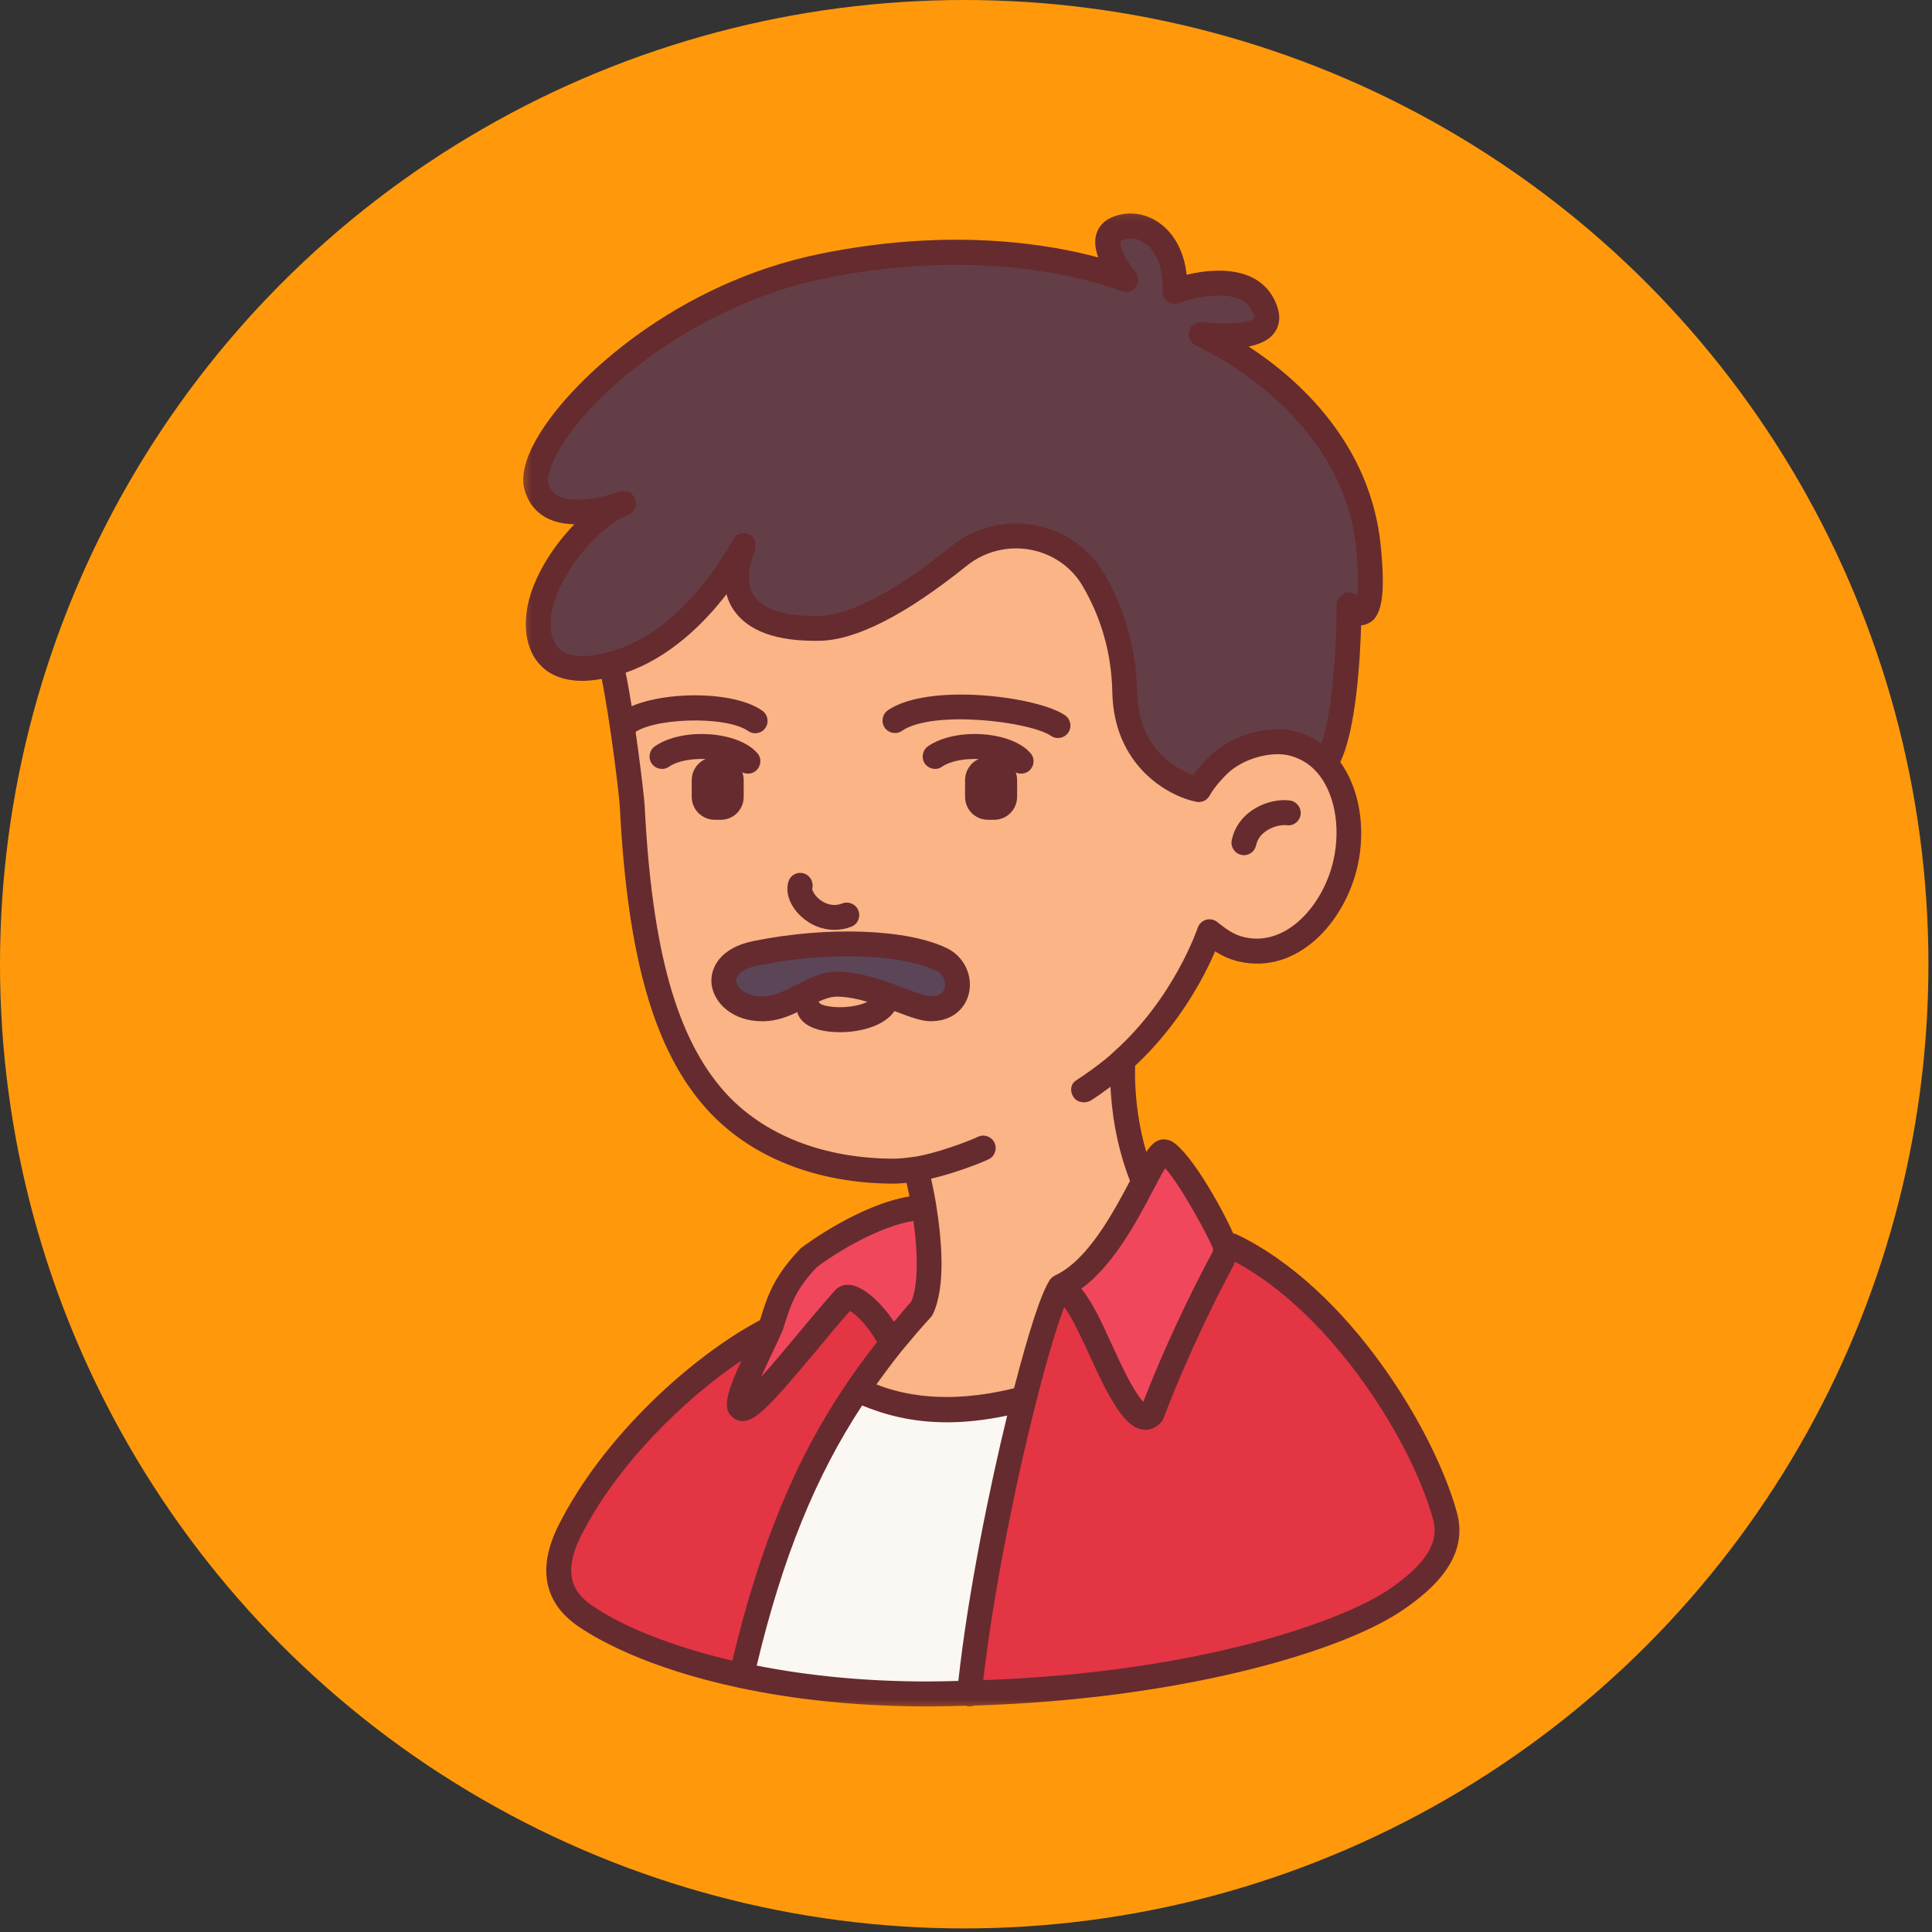
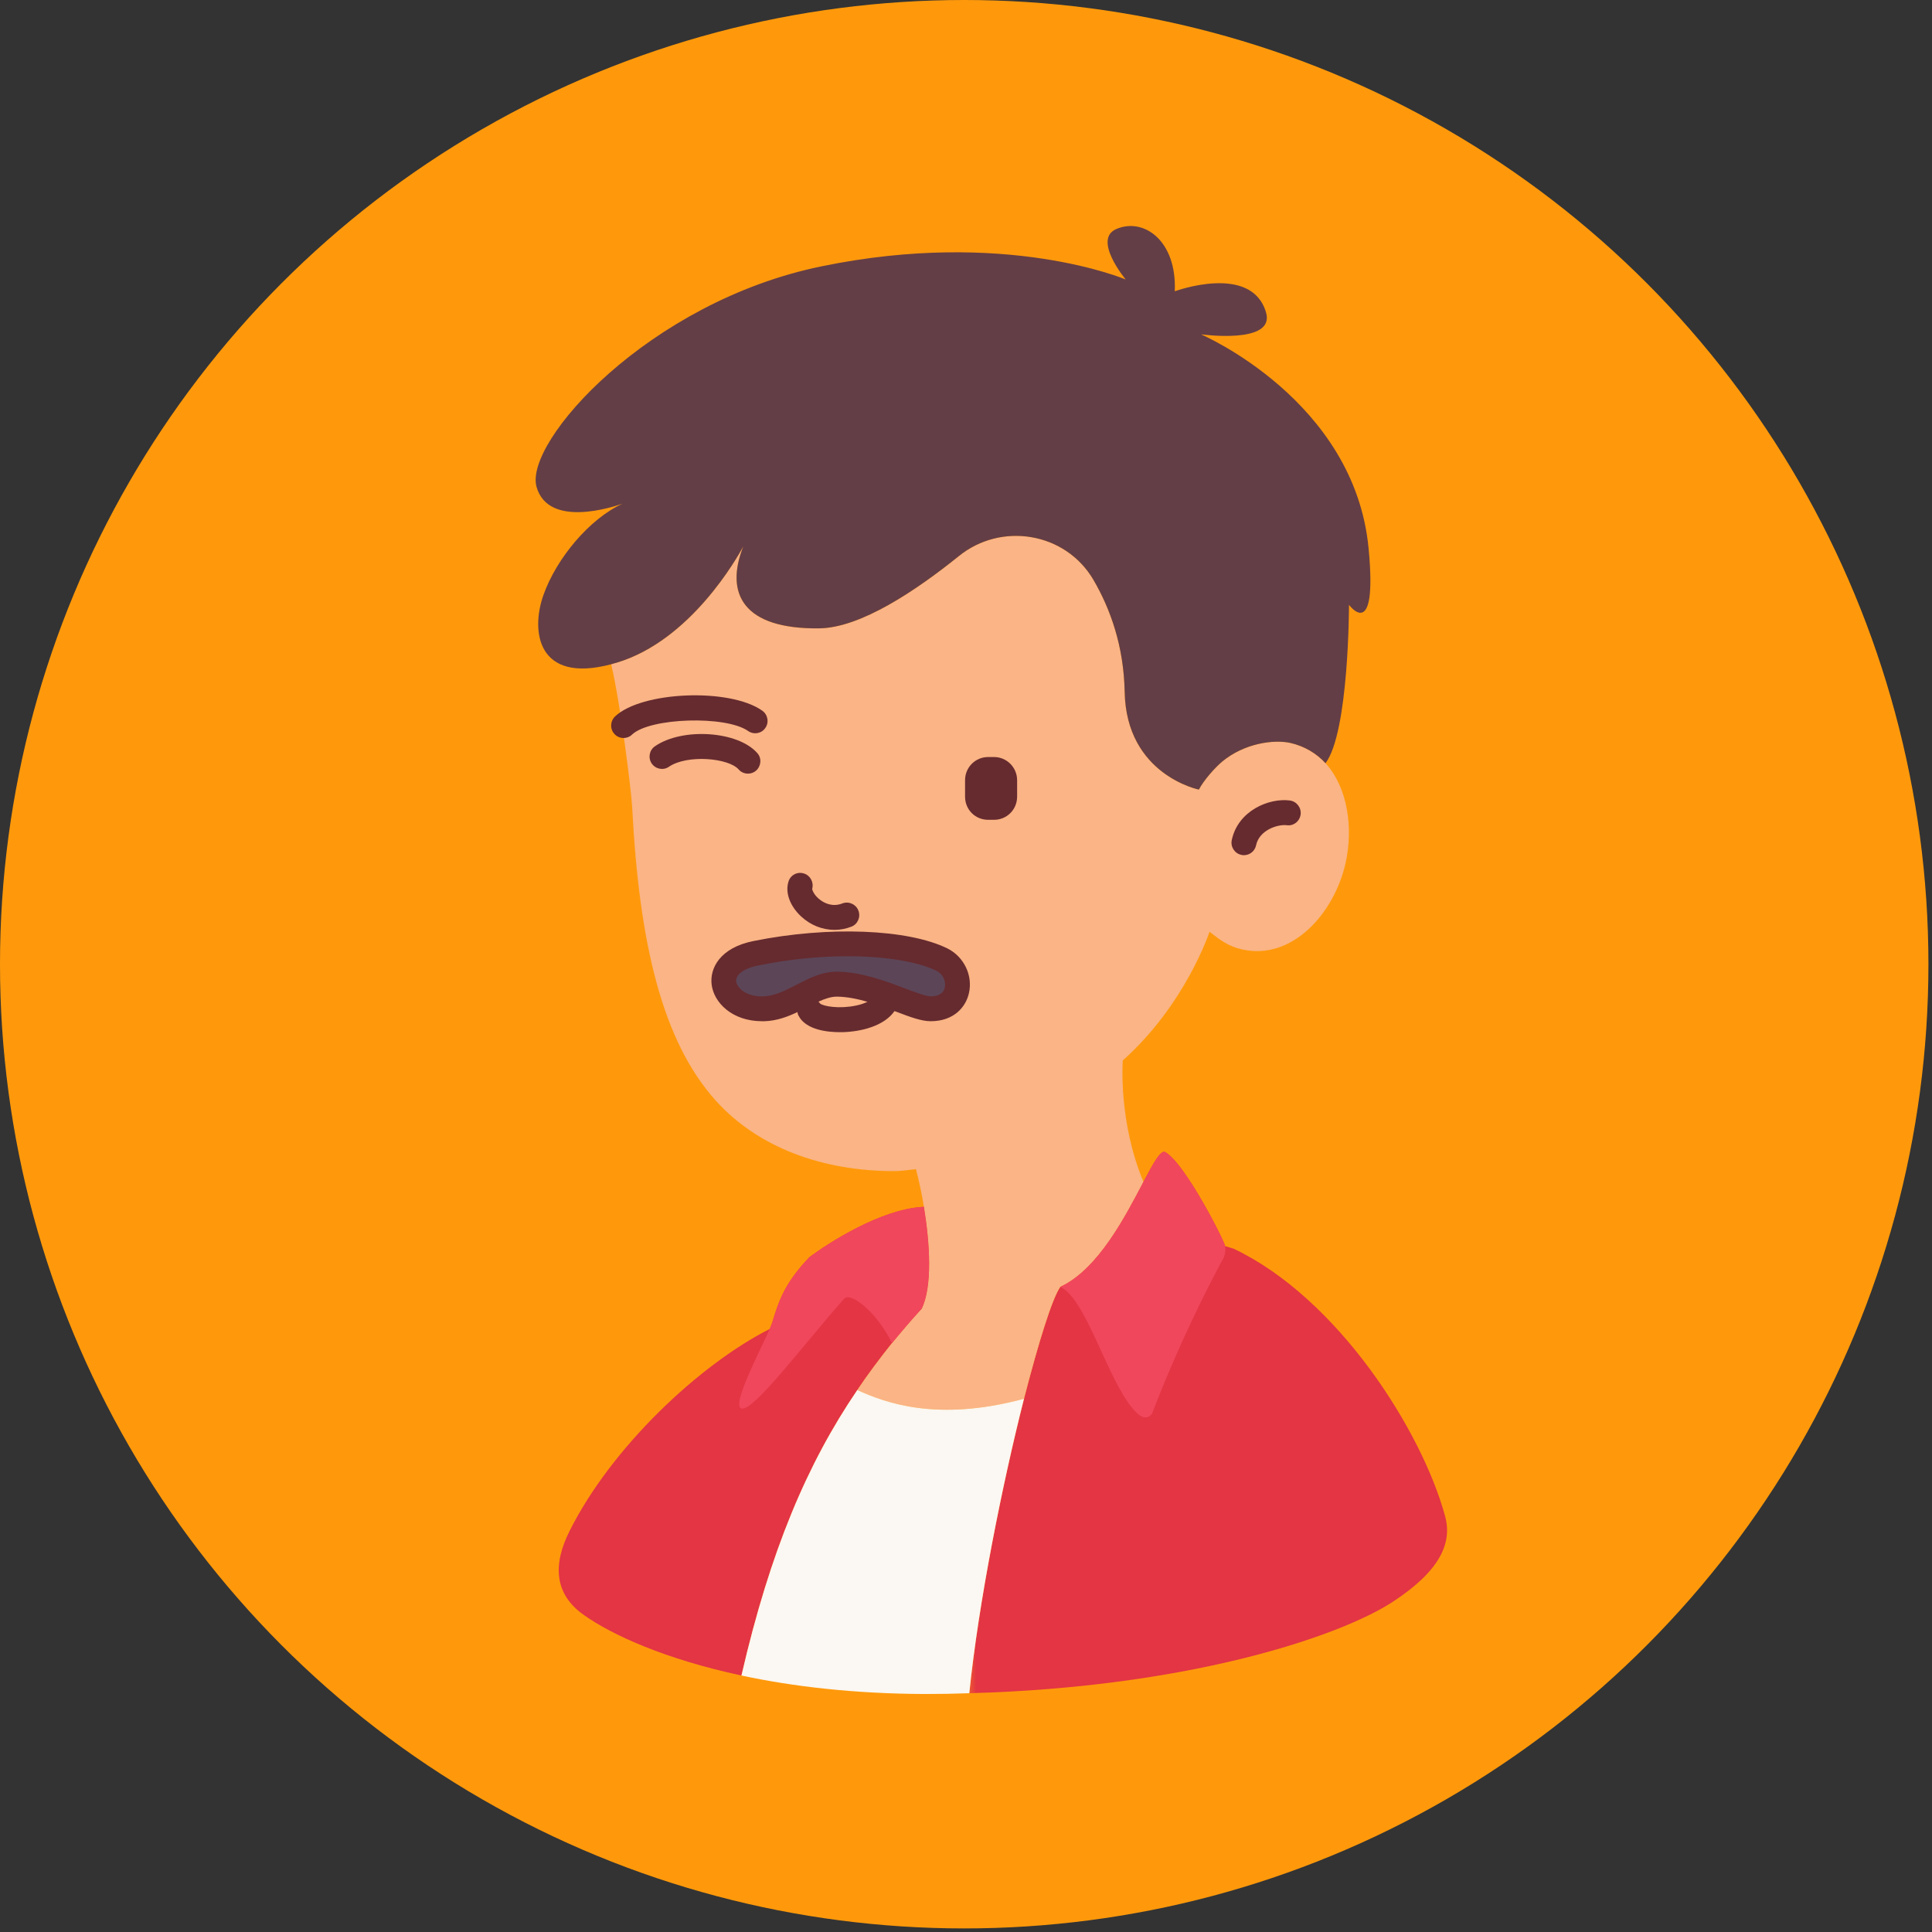
<svg xmlns="http://www.w3.org/2000/svg" width="187" height="187" viewBox="0 0 187 187" fill="none">
  <rect x="0" y="0" width="187" height="187" fill="#333333" stroke="none" />
  <circle cx="93.327" cy="93.327" r="93.327" fill="#FF990B" />
  <g clip-path="url(#clip0_106_659)">
    <mask id="mask0_106_659" style="mask-type:luminance" maskUnits="userSpaceOnUse" x="93" y="111" width="49" height="55">
      <path d="M93.485 111.315H141.944V165.623H93.485V111.315Z" fill="white" />
    </mask>
    <g mask="url(#mask0_106_659)">
      <path d="M139.861 146.712C137.633 138.545 129.557 125.687 119.405 120.861L118.579 120.611C118.533 120.164 114.783 112.724 112.813 111.519C112.366 111.224 111.677 112.504 110.676 114.391C108.934 117.702 106.312 122.839 102.623 124.559C101.835 125.703 100.539 129.862 99.115 135.385C97.008 143.689 94.713 155.107 93.819 163.888C115.2 163.312 129.777 158.342 134.823 155.031C139.376 152.046 140.603 149.356 139.861 146.712Z" fill="#E33544" />
    </g>
    <path d="M89.212 116.823C85.227 117.096 80.317 120.21 78.347 121.68C75.999 124.142 75.392 125.839 74.748 128.006C74.695 128.173 74.597 128.392 74.506 128.627C67.695 132.075 59.171 140.091 55.125 148.197C53.512 151.41 53.61 154.289 56.535 156.334C59.202 158.221 64.331 160.585 71.771 162.176V162.153C74.551 150.084 78.15 141.636 82.977 134.545C84.03 132.976 85.159 131.476 86.333 130.006C87.272 128.87 88.204 127.764 89.212 126.673C90.265 124.498 90.007 120.354 89.424 116.808L89.212 116.823Z" fill="#E33544" />
    <path d="M128.299 73.872C127.435 72.933 126.299 72.236 124.905 71.91C123.276 71.554 120.442 71.94 118.306 73.706C117.616 74.281 116.51 75.516 116.04 76.425C116.04 76.425 109.002 75.009 108.858 66.947C108.767 62.523 107.471 58.931 105.842 56.136C103.153 51.522 96.91 50.484 92.788 53.84C88.712 57.121 83.317 60.773 79.287 60.818C71.938 60.909 70.142 57.462 71.938 52.901C71.385 53.908 66.877 62 59.679 64.144C59.49 64.189 59.323 64.243 59.156 64.296C60.065 68.106 61.126 76.744 61.187 78.1C61.861 91.298 64.096 100.761 69.278 106.527C73.385 111.08 79.613 113.353 86.545 113.353C87.022 113.353 87.772 113.277 88.659 113.164C88.916 114.179 89.212 115.452 89.424 116.808C90.007 120.354 90.265 124.498 89.212 126.672C88.204 127.763 87.272 128.87 86.333 130.006C85.159 131.476 84.03 132.976 82.977 134.544C85.613 135.726 90.606 137.681 99.114 135.385C100.539 129.862 101.834 125.703 102.622 124.559C106.312 122.839 108.934 117.702 110.676 114.391C108.214 108.504 108.676 102.64 108.676 102.64C114.767 97.208 117.071 90.184 117.071 90.184C118.048 90.957 118.904 91.609 120.238 91.897C125.056 92.98 129.132 88.427 130.238 83.547C131.004 80.1 130.435 76.213 128.299 73.872Z" fill="#FAB485" />
    <path d="M71.938 52.901C71.385 53.908 66.877 62 59.679 64.144C59.49 64.189 59.323 64.243 59.156 64.296C51.974 66.197 51.36 61.053 52.603 57.583C53.853 54.06 57.035 50.218 60.263 48.749C59.369 49.059 53.065 51.166 51.928 47.112C50.731 42.733 62.801 29.201 79.522 25.777C97.319 22.102 108.956 27.05 108.956 27.05C108.956 27.05 105.691 23.14 108.078 22.155C110.707 21.042 113.919 23.292 113.707 28.194C113.707 28.194 121.117 25.459 122.533 30.217C123.503 33.376 116.245 32.361 116.245 32.361C116.245 32.361 131.102 38.71 132.466 53.067C133.36 62.333 130.572 58.545 130.572 58.545C130.572 58.545 130.572 70.857 128.299 73.872C127.435 72.933 126.299 72.236 124.905 71.91C123.276 71.554 120.442 71.94 118.306 73.706C117.616 74.281 116.51 75.516 116.04 76.425C116.04 76.425 109.002 75.009 108.858 66.947C108.767 62.523 107.471 58.931 105.842 56.136C103.153 51.522 96.91 50.484 92.788 53.84C88.712 57.121 83.318 60.773 79.287 60.818C71.938 60.909 70.142 57.462 71.938 52.901Z" fill="#643E46" />
    <path d="M118.579 120.611C118.647 121.051 118.579 121.513 118.336 121.922C116.919 124.528 114.018 130.248 111.502 136.84C110.926 137.567 110.229 137.052 109.631 136.332C107.108 133.309 105.092 125.665 102.623 124.559C106.312 122.839 108.934 117.702 110.676 114.391C111.676 112.504 112.366 111.224 112.813 111.519C114.783 112.724 118.533 120.164 118.579 120.611Z" fill="#F1475C" />
    <path d="M99.114 135.385C97.008 143.689 94.713 155.107 93.819 163.888C92.424 163.941 90.992 163.964 89.545 163.964C82.658 163.941 76.718 163.236 71.771 162.176V162.153C74.552 150.084 78.15 141.636 82.977 134.544C85.613 135.726 90.606 137.681 99.114 135.385Z" fill="#FBF7F2" />
    <path d="M74.506 128.627C74.597 128.392 74.695 128.173 74.749 128.006C75.392 125.839 75.999 124.142 78.347 121.68C80.317 120.21 85.227 117.096 89.212 116.823L89.424 116.808C90.007 120.354 90.265 124.498 89.212 126.673C88.204 127.764 87.272 128.87 86.333 130.006C84.946 127.082 82.348 124.991 81.704 125.703C77.749 130.158 72.953 136.621 71.771 136.333C70.763 136.067 73.491 130.9 74.506 128.627Z" fill="#F1475C" />
    <path d="M90.084 97.64C93.25 97.64 93.409 94.003 91.174 92.889C87.826 91.222 80.484 90.79 73.188 92.26C68.172 93.26 69.725 97.791 73.953 97.64C76.643 97.549 78.628 95.23 81.06 95.253C84.704 95.329 88.424 97.64 90.084 97.64Z" fill="#5C4557" />
-     <path d="M98.834 74.88C98.508 74.88 98.175 74.751 97.933 74.479C96.94 73.35 92.94 73.016 91.174 74.213C90.644 74.592 89.894 74.448 89.515 73.903C89.144 73.35 89.288 72.6 89.826 72.228C92.5 70.395 97.872 70.751 99.736 72.888C100.175 73.372 100.13 74.138 99.63 74.585C99.403 74.789 99.115 74.88 98.834 74.88Z" fill="#662B2F" />
-     <path d="M102.402 71.433C102.168 71.433 101.933 71.365 101.728 71.228C99.705 69.834 90.28 68.69 87.295 70.743C86.757 71.115 86.007 70.978 85.628 70.425C85.257 69.88 85.393 69.122 85.946 68.743C89.886 66.053 100.448 67.41 103.092 69.236C103.63 69.614 103.774 70.357 103.395 70.918C103.16 71.251 102.789 71.433 102.402 71.433Z" fill="#662B2F" />
    <path d="M72.4 74.88C72.067 74.88 71.733 74.751 71.498 74.479C70.506 73.35 66.505 73.016 64.748 74.213C64.21 74.592 63.46 74.448 63.081 73.903C62.71 73.35 62.846 72.6 63.399 72.228C66.058 70.395 71.422 70.751 73.294 72.888C73.741 73.372 73.68 74.138 73.188 74.585C72.961 74.789 72.68 74.88 72.4 74.88Z" fill="#662B2F" />
    <path d="M60.353 71.433C60.035 71.433 59.717 71.311 59.482 71.054C59.027 70.576 59.05 69.811 59.527 69.349C62.096 66.909 70.627 66.561 73.771 68.781C74.317 69.16 74.461 69.917 74.074 70.463C73.703 71.008 72.953 71.137 72.407 70.751C70.248 69.235 62.907 69.463 61.179 71.099C60.944 71.326 60.649 71.433 60.353 71.433Z" fill="#662B2F" />
    <path d="M98.448 75.517V77.108C98.448 78.365 97.447 79.35 96.22 79.35H95.644C94.394 79.35 93.409 78.365 93.409 77.108V75.517C93.409 74.282 94.394 73.274 95.644 73.274H96.22C97.447 73.274 98.448 74.282 98.448 75.517Z" fill="#662B2F" />
-     <path d="M71.983 75.517V77.108C71.983 78.365 70.999 79.35 69.756 79.35H69.203C67.953 79.35 66.953 78.365 66.953 77.108V75.517C66.953 74.282 67.953 73.274 69.203 73.274H69.756C70.999 73.274 71.983 74.282 71.983 75.517Z" fill="#662B2F" />
    <path d="M120.154 82.745C120.238 82.767 120.321 82.775 120.397 82.775C120.957 82.775 121.457 82.388 121.579 81.813C121.882 80.343 123.67 79.767 124.549 79.873C125.208 79.972 125.806 79.487 125.89 78.828C125.965 78.161 125.496 77.562 124.836 77.479C122.859 77.221 119.828 78.441 119.222 81.32C119.086 81.972 119.51 82.616 120.154 82.745Z" fill="#662B2F" />
    <path d="M80.772 90.002C81.317 90.002 81.871 89.904 82.409 89.692C83.022 89.457 83.325 88.752 83.083 88.131C82.848 87.517 82.151 87.207 81.537 87.442C80.575 87.82 79.795 87.404 79.416 87.123C78.832 86.699 78.613 86.184 78.613 86.025C78.787 85.403 78.431 84.737 77.817 84.547C77.173 84.335 76.499 84.706 76.317 85.335C75.984 86.396 76.453 87.684 77.529 88.692C78.454 89.555 79.605 90.002 80.772 90.002Z" fill="#662B2F" />
    <path d="M81.068 94.049C81.06 94.049 81.03 94.049 81.007 94.049C79.53 94.049 78.272 94.7 77.067 95.329C75.999 95.874 74.991 96.397 73.915 96.435C72.279 96.518 71.332 95.624 71.256 95.011C71.18 94.329 72.029 93.715 73.415 93.442C73.415 93.442 73.415 93.442 73.43 93.442C76.484 92.821 79.424 92.556 82.03 92.556C85.856 92.556 88.955 93.124 90.652 93.973C91.334 94.314 91.569 95.064 91.447 95.594C91.288 96.291 90.614 96.435 90.084 96.435C89.621 96.435 88.583 96.041 87.576 95.662C85.735 94.965 83.447 94.094 81.068 94.049ZM82.856 97.329C81.234 97.67 79.727 97.405 79.386 97.14C79.34 97.064 79.287 97.018 79.219 96.95C79.848 96.67 80.431 96.465 81.007 96.465C81.007 96.465 81.022 96.465 81.03 96.465C81.999 96.481 83 96.685 83.962 96.965C83.674 97.102 83.318 97.238 82.856 97.329ZM93.781 96.14C94.182 94.427 93.311 92.609 91.713 91.806C87.894 89.919 80.196 89.616 72.953 91.079C69.657 91.73 68.695 93.745 68.877 95.276C69.082 97.034 70.855 98.844 73.756 98.844C73.832 98.844 73.915 98.844 73.999 98.844C75.188 98.806 76.241 98.412 77.188 97.958C77.204 98.064 77.211 98.17 77.272 98.269C77.976 99.716 80.166 99.905 81.287 99.905C81.378 99.905 81.446 99.905 81.522 99.905C83.394 99.86 85.591 99.291 86.576 97.867C86.636 97.882 86.689 97.905 86.735 97.92C88.106 98.443 89.182 98.844 90.084 98.844C92.349 98.844 93.485 97.45 93.781 96.14Z" fill="#662B2F" />
    <mask id="mask1_106_659" style="mask-type:luminance" maskUnits="userSpaceOnUse" x="50" y="20" width="92" height="146">
-       <path d="M50.299 20.155H141.944V165.623H50.299V20.155Z" fill="white" />
-     </mask>
+       </mask>
    <g mask="url(#mask1_106_659)">
      <path d="M134.163 154.024C130.094 156.691 116.767 161.843 95.167 162.623C96.213 153.554 98.523 142.591 100.289 135.689C101.615 130.506 102.486 127.855 103.016 126.506C103.827 127.627 104.721 129.582 105.479 131.226C106.479 133.416 107.524 135.681 108.714 137.106C108.971 137.424 109.782 138.394 110.873 138.394C110.888 138.394 110.888 138.394 110.896 138.394C111.305 138.386 111.903 138.242 112.441 137.59C112.517 137.492 112.57 137.386 112.616 137.272C115.381 130.029 118.502 124.142 119.374 122.528C119.45 122.407 119.472 122.256 119.525 122.119C128.973 127.158 136.686 139.629 138.701 147.038C139.11 148.493 139.08 150.789 134.163 154.024ZM92.758 162.699C91.705 162.729 90.636 162.752 89.553 162.752C83.719 162.737 78.256 162.206 73.241 161.214C75.741 150.766 78.931 142.902 83.446 136.037C85.583 136.909 88.204 137.666 91.674 137.666C93.402 137.666 95.326 137.469 97.485 137.015C95.766 144.061 93.705 154.13 92.758 162.699ZM70.885 160.736C65.225 159.411 60.179 157.441 57.224 155.342C55.845 154.38 54.247 152.645 56.194 148.743C59.611 141.894 66.164 135.454 71.763 131.688C70.468 134.537 70.112 135.81 70.513 136.689C70.665 137.015 71.135 137.416 71.491 137.5C71.619 137.537 71.741 137.553 71.869 137.553C73.165 137.553 74.68 135.916 79.007 130.741C80.082 129.438 81.204 128.097 82.272 126.885C82.863 127.226 83.999 128.317 84.886 129.908C83.78 131.325 82.817 132.613 81.984 133.863C77.006 141.182 73.567 149.531 70.885 160.736ZM74.824 130.794C75.105 130.196 75.37 129.635 75.642 129.014C75.642 129.014 75.65 129.014 75.65 129.006C75.658 128.976 75.68 128.946 75.688 128.908C75.771 128.696 75.855 128.506 75.892 128.355C76.529 126.218 77.075 124.756 79.059 122.65C81.029 121.172 85.037 118.74 88.416 118.164C88.901 121.725 88.826 124.529 88.197 125.998C87.613 126.627 87.083 127.286 86.53 127.938C85.272 126.029 83.613 124.567 82.355 124.377C81.749 124.294 81.189 124.483 80.81 124.907C79.635 126.233 78.378 127.733 77.165 129.181C76.082 130.484 74.779 132.052 73.68 133.257C74.082 132.355 74.521 131.416 74.824 130.794ZM70.165 105.716C65.498 100.519 63.103 91.973 62.399 78.032C62.331 76.789 61.429 69.357 60.558 65.107C64.846 63.637 68.172 60.303 70.316 57.515C70.483 58.144 70.741 58.651 71.013 59.045C72.407 61.076 75.142 62.091 79.294 62.023C82.825 61.977 87.613 59.545 93.538 54.787C95.273 53.378 97.531 52.802 99.721 53.204C101.872 53.598 103.728 54.886 104.804 56.742C106.623 59.864 107.585 63.303 107.661 66.963C107.789 74.107 113.04 77.055 115.798 77.608C115.836 77.615 115.873 77.615 115.911 77.615C115.926 77.63 115.934 77.63 115.957 77.63C115.987 77.63 116.01 77.638 116.04 77.638C116.123 77.638 116.199 77.608 116.283 77.593C116.32 77.577 116.366 77.577 116.404 77.57C116.548 77.524 116.677 77.456 116.79 77.365C116.798 77.35 116.805 77.343 116.821 77.327C116.919 77.244 117.002 77.138 117.078 77.017C117.078 77.002 117.086 77.002 117.101 76.986C117.472 76.267 118.449 75.16 119.063 74.638C120.798 73.213 123.23 72.789 124.639 73.092C125.738 73.335 126.67 73.873 127.405 74.683C129.147 76.6 129.807 79.972 129.064 83.282C128.094 87.571 124.548 91.639 120.488 90.722C119.457 90.495 118.783 90.003 117.798 89.23C117.502 88.995 117.086 88.912 116.714 89.033C116.351 89.147 116.048 89.442 115.926 89.806C115.896 89.874 113.661 96.587 107.82 101.792C107.539 102.064 107.236 102.33 106.941 102.565V102.572C106.933 102.572 106.933 102.572 106.933 102.572C106.153 103.201 105.115 103.959 104.16 104.572C103.607 104.928 103.539 105.618 103.895 106.171C104.107 106.519 104.501 106.694 104.918 106.694C105.168 106.694 105.426 106.625 105.645 106.482C106.244 106.095 106.903 105.625 107.486 105.186C107.585 107.413 108.009 110.8 109.373 114.3C107.736 117.399 105.282 121.983 102.122 123.453C102.084 123.468 102.039 123.498 102.001 123.529C101.842 123.612 101.713 123.748 101.615 123.885C100.804 125.104 99.637 128.65 98.152 134.37C91.523 135.999 87.25 134.946 84.825 133.999C85.552 132.992 86.325 131.946 87.257 130.779C88.181 129.665 89.098 128.574 90.091 127.499C90.167 127.415 90.242 127.317 90.288 127.203C91.553 124.604 91.159 120.013 90.614 116.619C90.462 115.687 90.288 114.838 90.121 114.088C92.121 113.619 94.508 112.762 95.675 112.217C96.273 111.944 96.538 111.217 96.258 110.611C95.978 110.012 95.273 109.747 94.667 110.027C93.523 110.565 90.477 111.671 88.507 111.967C87.681 112.081 87 112.149 86.56 112.149C79.726 112.149 73.907 109.868 70.165 105.716ZM54.004 62.675C53.034 61.606 53.163 59.553 53.731 57.992C54.921 54.636 57.936 51.136 60.634 49.893C60.634 49.893 60.634 49.893 60.649 49.893L60.656 49.886C60.664 49.886 60.664 49.886 60.664 49.886C60.823 49.825 61.043 49.704 61.164 49.59C61.649 49.151 61.687 48.385 61.232 47.893C61.005 47.62 60.672 47.544 60.338 47.544C60.179 47.537 60.02 47.552 59.861 47.612C58.05 48.249 55.444 48.734 54.027 47.999C53.542 47.741 53.239 47.355 53.08 46.794C52.944 46.264 53.178 45.059 54.262 43.286C58.012 37.134 68.218 29.323 79.764 26.959C96.948 23.413 108.373 28.118 108.494 28.164C109.009 28.391 109.6 28.217 109.918 27.77C110.252 27.323 110.229 26.702 109.873 26.277C108.896 25.11 108.259 23.679 108.532 23.269C109.29 22.951 110.108 23.042 110.82 23.542C111.979 24.353 112.6 26.035 112.51 28.134C112.487 28.543 112.676 28.929 112.994 29.164C113.32 29.399 113.744 29.467 114.116 29.323C115.176 28.929 118.328 28.118 120.147 29.027C120.783 29.353 121.169 29.831 121.427 30.77C121.154 31.225 118.798 31.497 116.411 31.172C115.843 31.104 115.252 31.46 115.093 32.035C114.934 32.619 115.222 33.233 115.775 33.467C115.919 33.535 129.996 39.733 131.276 53.181C131.511 55.651 131.466 56.962 131.36 57.644C131.049 57.371 130.61 57.257 130.201 57.394C129.7 57.568 129.375 58.03 129.375 58.545C129.375 62.493 128.966 68.971 127.905 71.971C127.094 71.395 126.193 70.971 125.17 70.736C123.215 70.312 119.995 70.751 117.548 72.774C116.927 73.289 116.116 74.168 115.502 75.017C113.881 74.441 110.161 72.539 110.062 66.917C109.964 62.834 108.896 59 106.873 55.522C105.433 53.06 102.986 51.34 100.152 50.833C97.266 50.31 94.311 51.052 92.038 52.901C86.621 57.257 82.211 59.576 79.264 59.614C76.052 59.674 73.885 58.992 72.991 57.682C72.127 56.416 72.544 54.621 73.051 53.34C73.12 53.181 73.135 53.015 73.127 52.84C73.15 52.507 73.059 52.151 72.794 51.908C72.301 51.469 71.544 51.492 71.097 51.992C71.028 52.083 70.953 52.189 70.9 52.302C70.885 52.302 70.885 52.318 70.885 52.325C70.104 53.757 65.869 61.038 59.383 62.978L58.846 63.129C57.224 63.561 55.057 63.834 54.004 62.675ZM111.562 115.301L111.744 114.96C112.032 114.399 112.449 113.611 112.775 113.073C114.411 114.891 117.146 120.089 117.396 120.824C117.419 120.937 117.419 121.127 117.283 121.339C116.404 122.96 113.404 128.635 110.661 135.681C110.623 135.643 110.585 135.605 110.547 135.56C109.562 134.378 108.592 132.264 107.653 130.219C106.653 128.014 105.729 126.029 104.66 124.733C107.782 122.46 110.017 118.233 111.562 115.301ZM141.012 146.387C138.891 138.613 130.625 124.68 119.647 119.452C119.556 119.415 119.457 119.407 119.366 119.392C118.298 116.967 115.32 111.641 113.464 110.497C113.184 110.323 112.616 110.224 112.297 110.323C111.797 110.459 111.388 110.846 110.949 111.497C109.827 107.663 109.827 104.246 109.873 103.155C114.199 99.132 116.601 94.443 117.616 92.079C118.268 92.503 119.033 92.874 119.965 93.079C125.533 94.321 130.155 89.351 131.405 83.813C132.231 80.108 131.557 76.282 129.723 73.759C131.246 70.645 131.64 63.947 131.746 60.523C131.92 60.515 132.102 60.477 132.292 60.402C133.739 59.849 134.125 57.765 133.655 52.954C132.701 42.862 125.564 36.611 120.859 33.543C121.821 33.346 122.7 32.99 123.245 32.346C123.806 31.679 123.965 30.8 123.685 29.869C123.283 28.52 122.435 27.482 121.222 26.868C119.169 25.845 116.517 26.194 114.858 26.596C114.616 24.391 113.684 22.61 112.191 21.565C110.797 20.58 109.13 20.405 107.615 21.034C106.82 21.368 106.274 21.989 106.085 22.769C105.91 23.451 106.039 24.201 106.304 24.921C101.637 23.648 92.038 21.966 79.287 24.588C65.498 27.421 55.535 36.559 52.209 42.021C50.867 44.218 50.39 46.037 50.777 47.431C51.118 48.635 51.852 49.575 52.921 50.136C53.731 50.56 54.656 50.719 55.595 50.749C53.807 52.59 52.284 54.878 51.474 57.166C50.693 59.356 50.481 62.371 52.231 64.303C52.959 65.107 54.224 65.902 56.383 65.902C56.936 65.902 57.565 65.826 58.239 65.713C59.065 69.804 59.944 77.002 59.997 78.153C60.74 92.692 63.323 101.693 68.384 107.33C72.582 111.997 79.029 114.566 86.56 114.566C86.856 114.566 87.28 114.535 87.75 114.49C87.841 114.884 87.931 115.323 88.03 115.801C83.287 116.596 78.219 120.263 77.484 120.839C74.983 123.46 74.302 125.317 73.597 127.665C73.589 127.696 73.567 127.741 73.551 127.787C67.028 131.226 58.361 139.038 54.05 147.66C51.474 152.796 53.61 155.759 55.845 157.327C57.474 158.471 62.278 161.38 71.513 163.358C77.006 164.532 83.067 165.146 89.545 165.169C90.886 165.169 92.22 165.138 93.508 165.101C93.606 165.131 93.705 165.169 93.818 165.169C93.985 165.169 94.137 165.138 94.288 165.085C114.017 164.487 129.45 159.994 135.474 156.039C140.164 152.971 141.967 149.804 141.012 146.387Z" fill="#662B2F" />
    </g>
  </g>
  <defs>
    <clipPath id="clip0_106_659">
      <rect width="145.468" height="145.468" fill="white" transform="translate(23.661 20.155)" />
    </clipPath>
  </defs>
</svg>